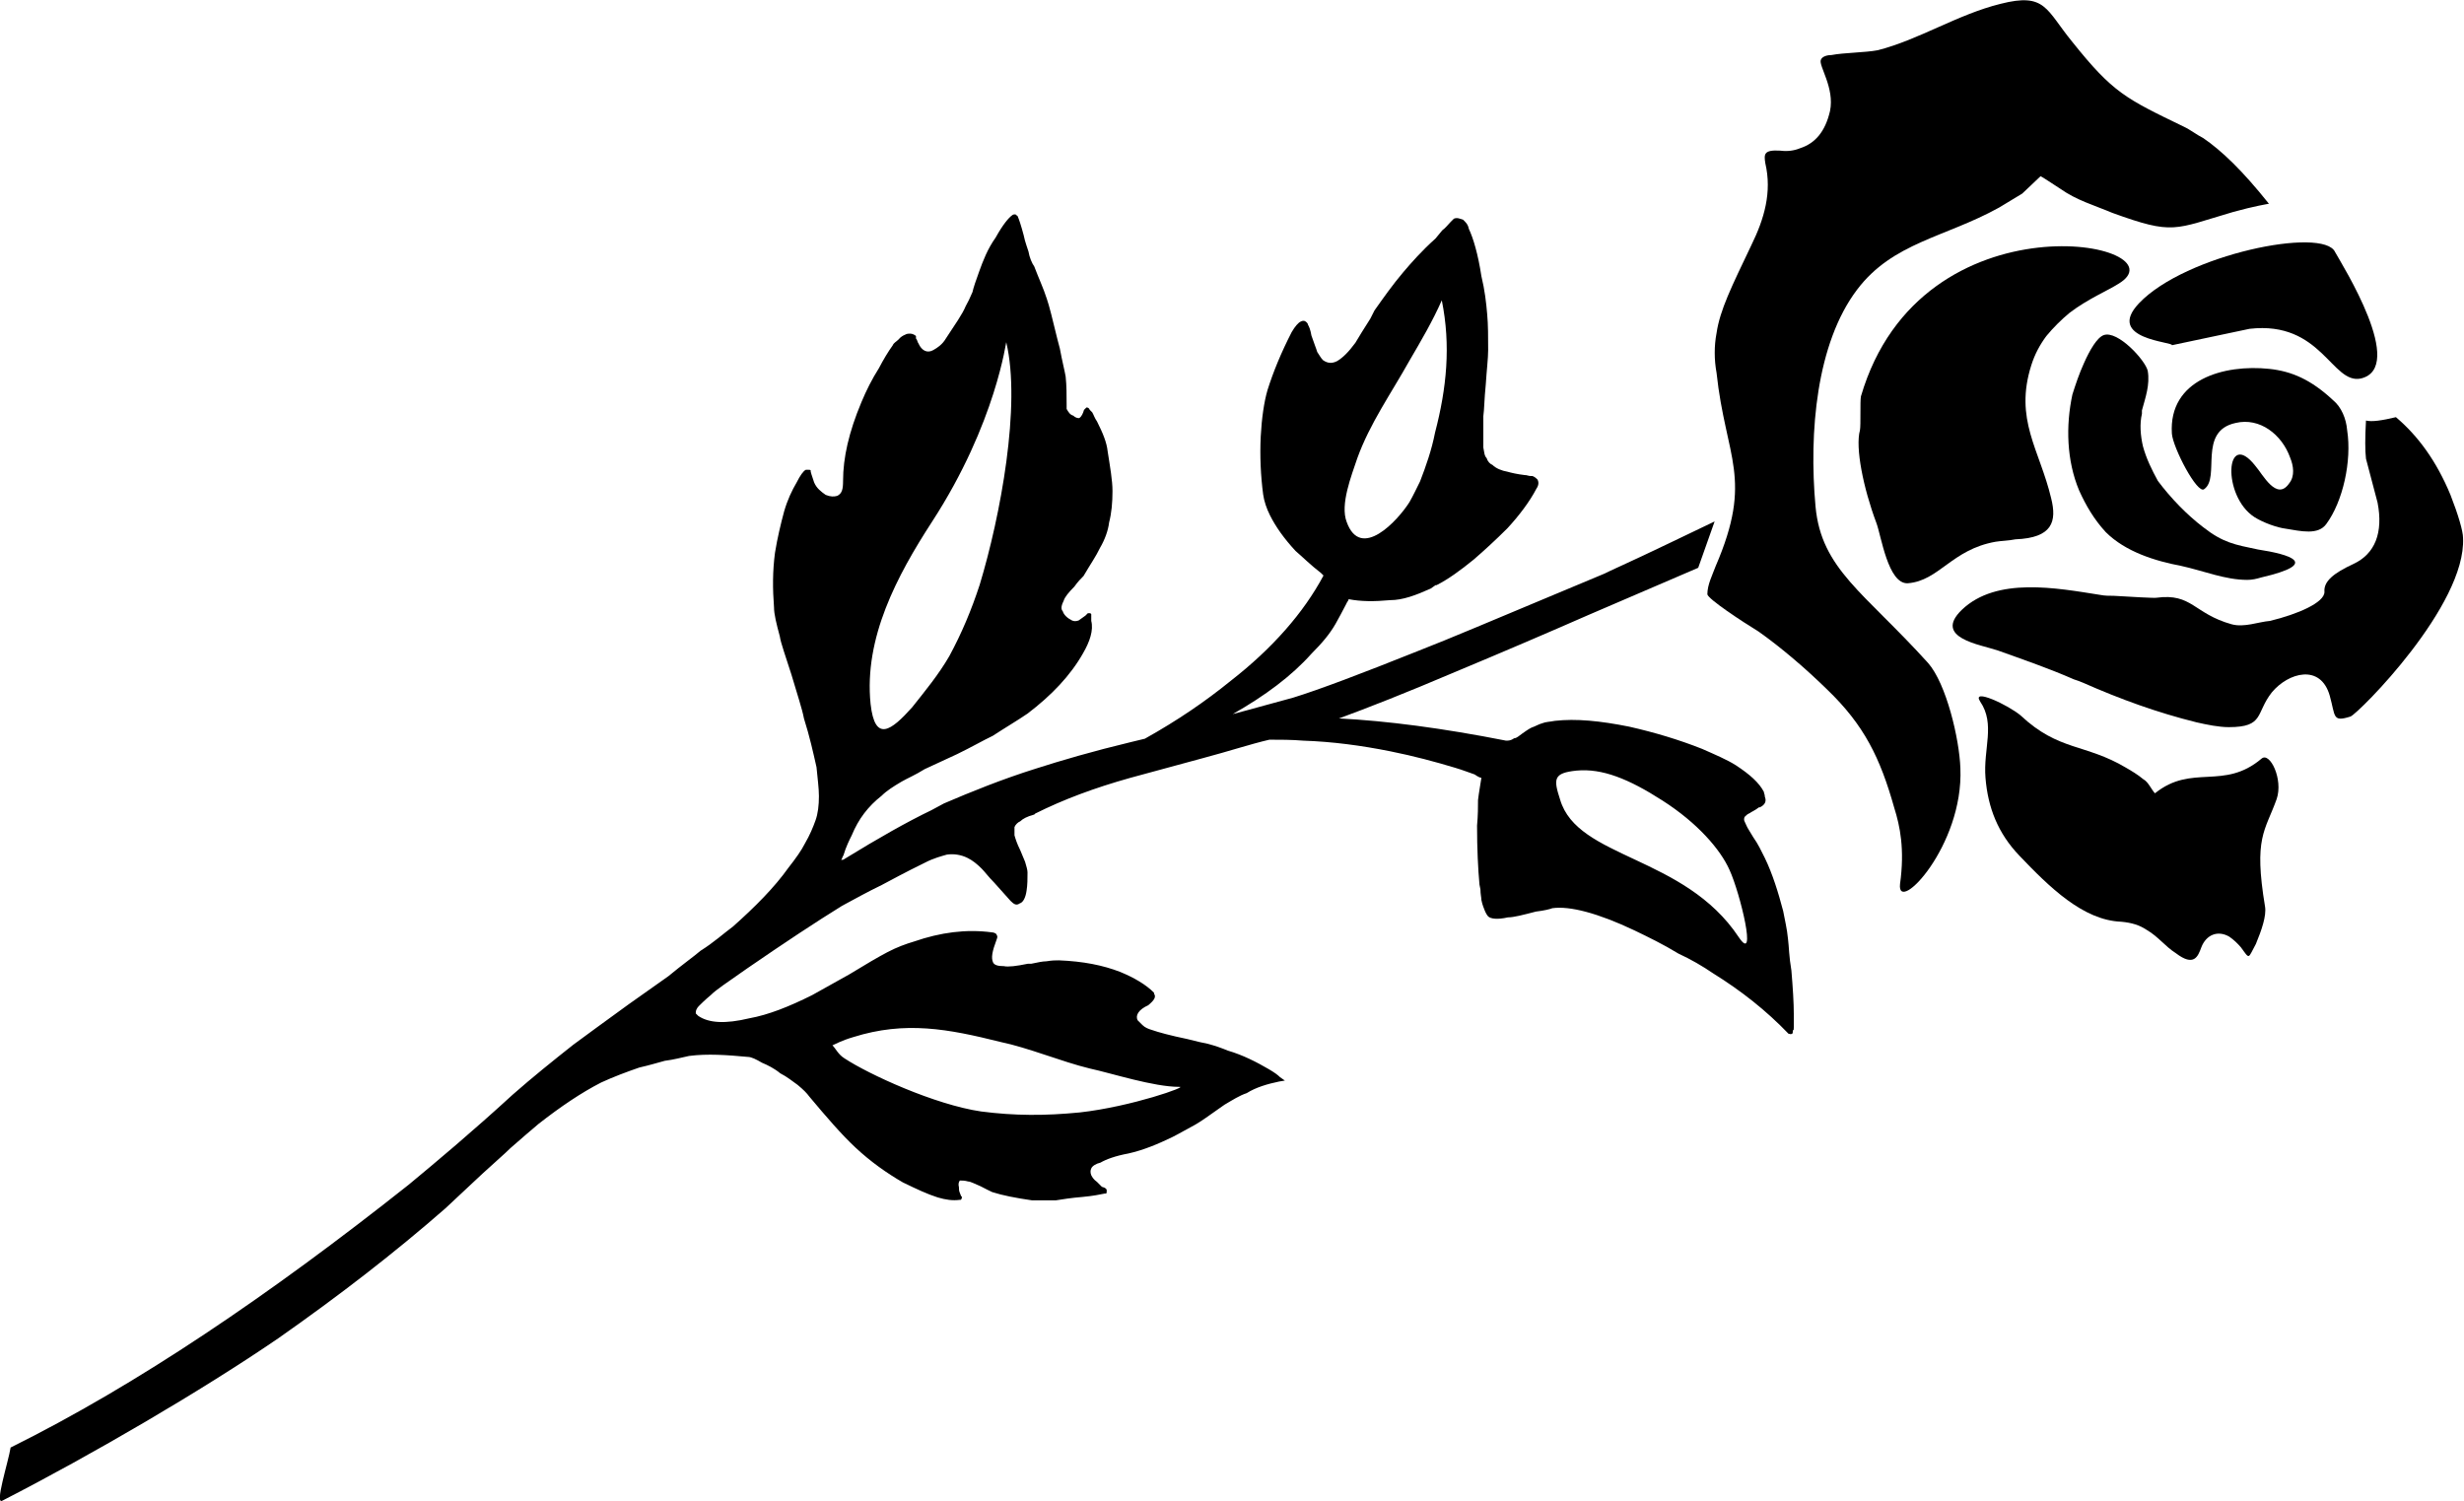
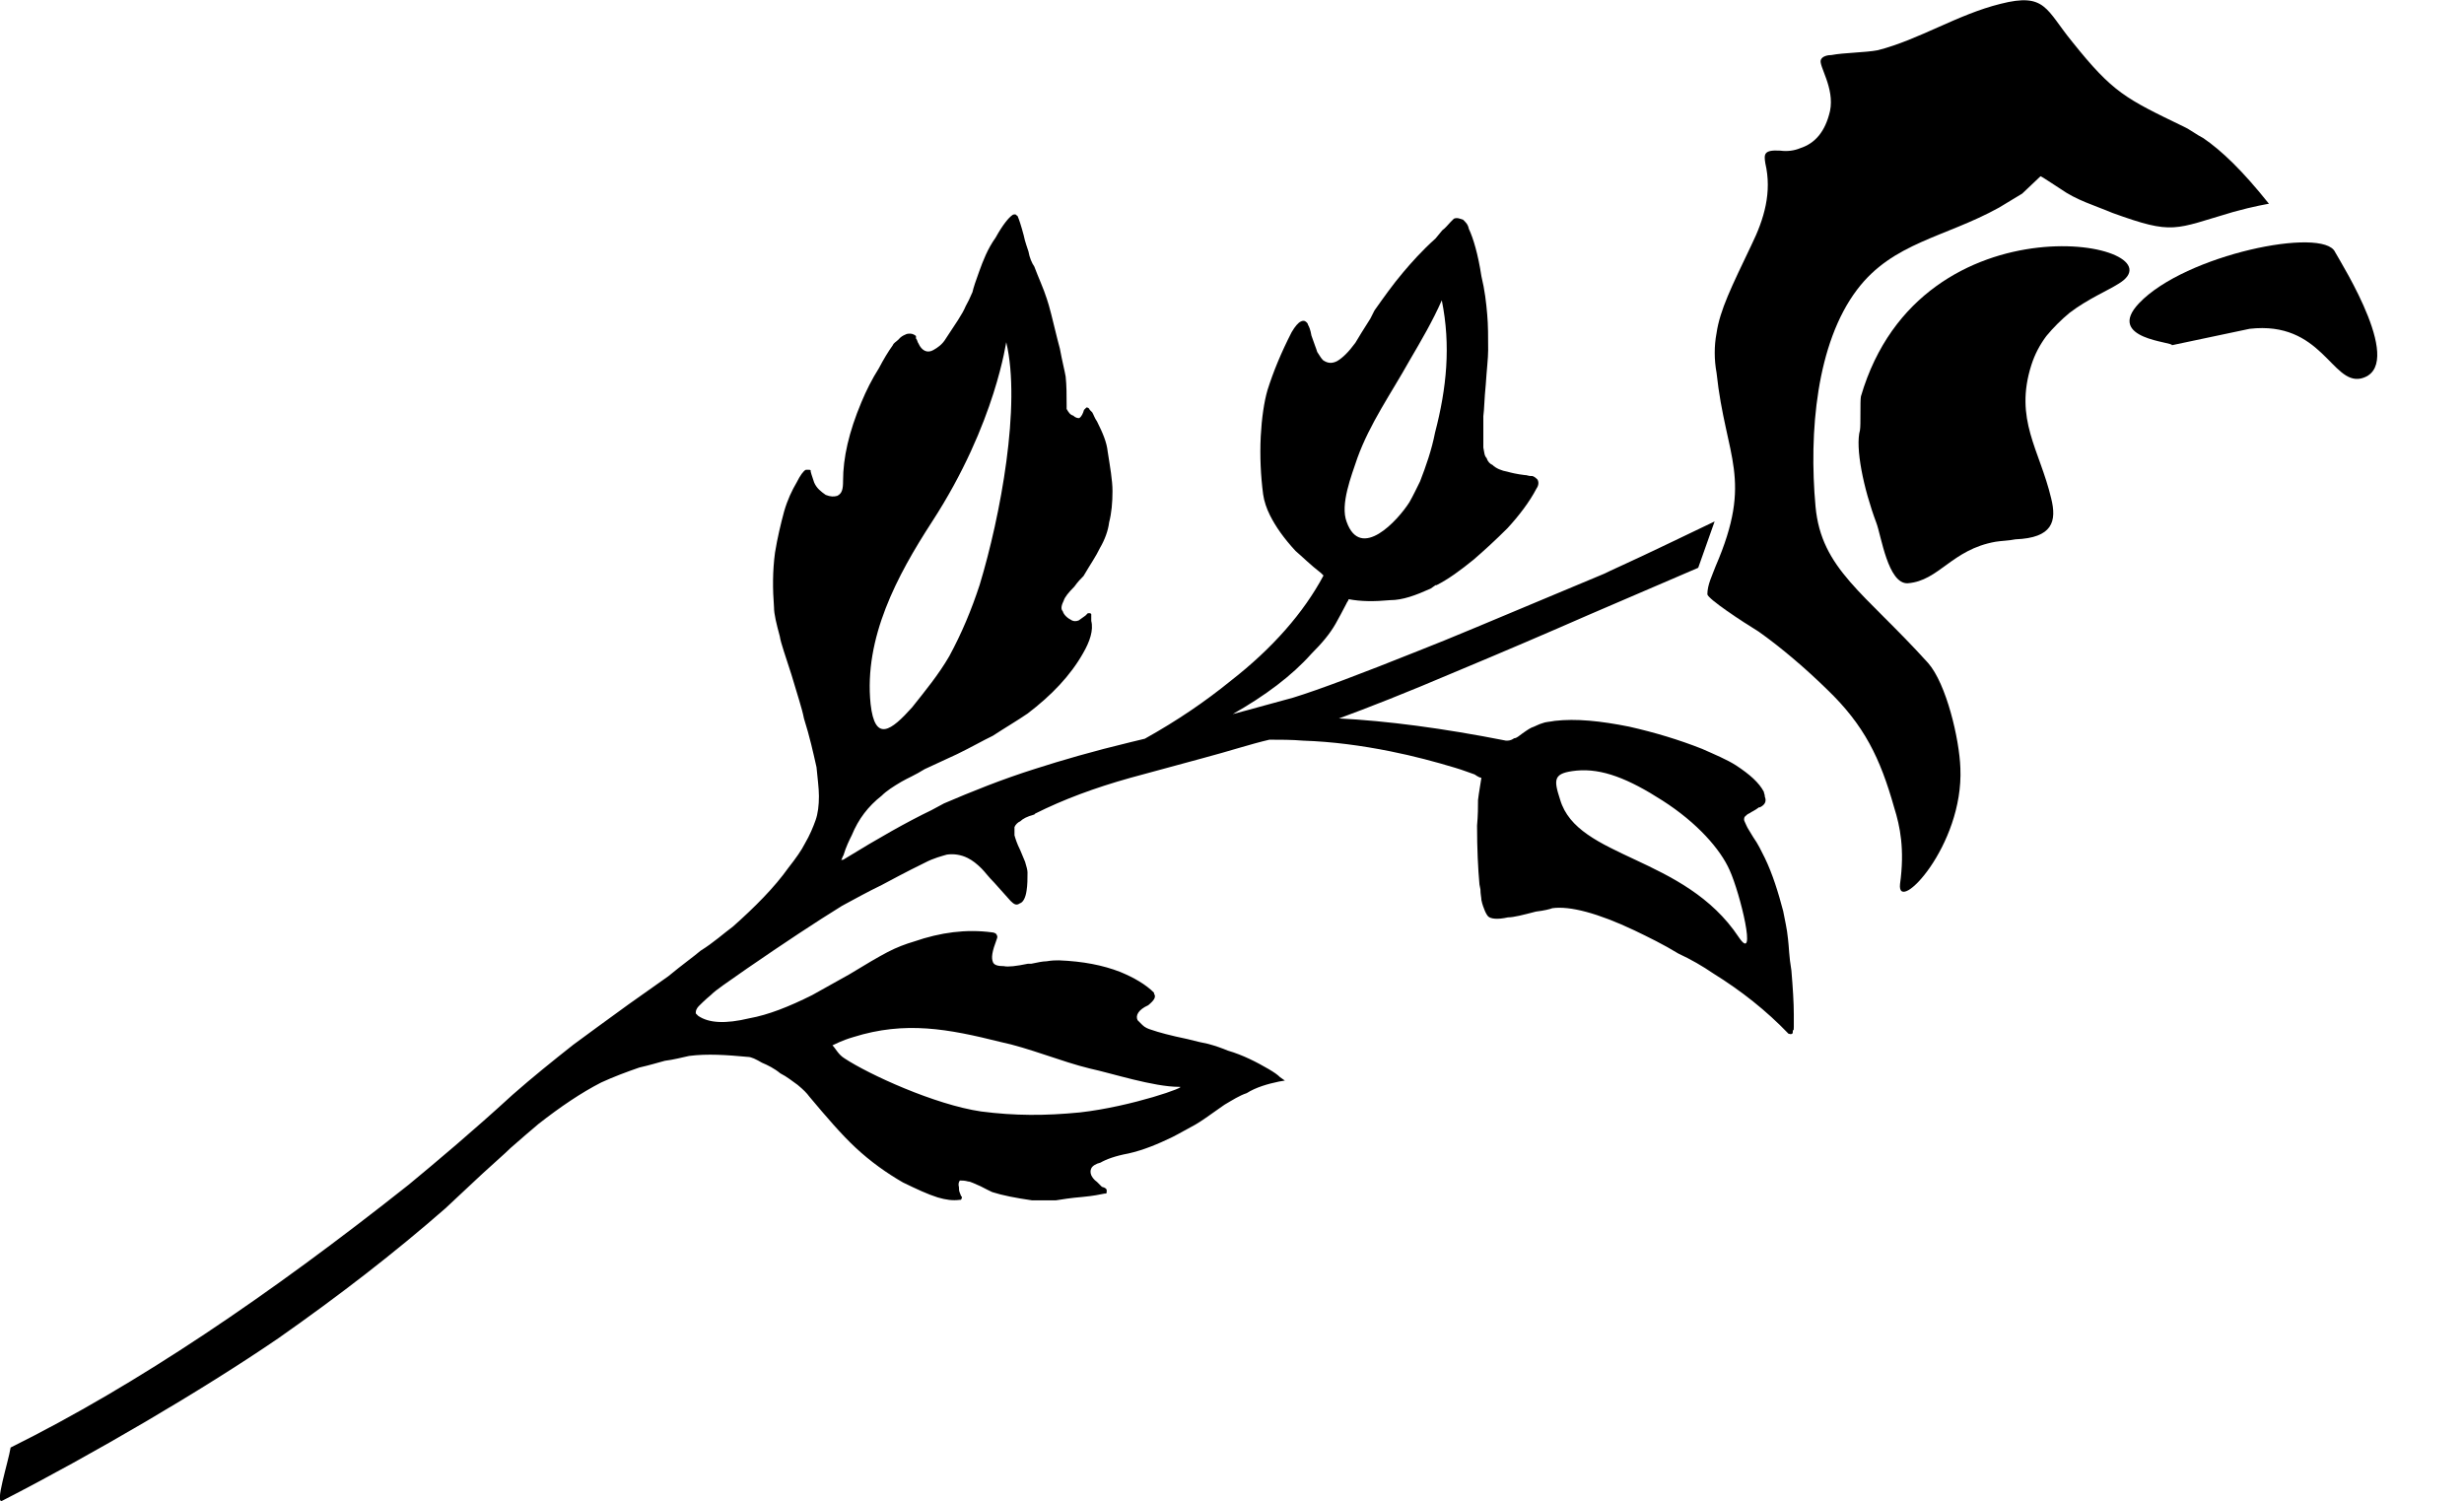
<svg xmlns="http://www.w3.org/2000/svg" version="1.1" id="Layer_1" x="0px" y="0px" viewBox="0 0 510.3 310.9" style="enable-background:new 0 0 510.3 310.9;" xml:space="preserve">
  <style type="text/css">
	.st0{fill-rule:evenodd;clip-rule:evenodd;}
</style>
  <path class="st0" d="M172.4,216.5c0.5-0.2,1.9-1,4.3-1.7c10.8-3.4,19.7-1.7,30.5,1c5.8,1.2,12.7,4.1,18.5,5.5  c4.6,1,13.2,3.8,18.5,3.8c2.2-0.2-9.8,4.1-20.6,5.3c-7.2,0.7-13.4,0.7-20.4-0.2c-9.6-1.4-23.3-7.7-28.3-11  C173.6,218.4,173.1,217.2,172.4,216.5z M323.1,165.6c-1.4-4.3-1.4-5.5,3.4-6c5.3-0.5,10.8,1.7,17.8,6.2c7.2,4.6,12,10.1,13.9,14.4  c2.2,4.8,5.8,19.7,1.9,13.9C348.8,177.1,326.7,177.9,323.1,165.6z M298.6,62.2L298.6,62.2c1.9,9.4,1,18.2-1.4,27.4  c-0.7,3.6-1.9,7-3.1,10.1c-0.7,1.4-1.4,2.9-2.2,4.3c-2.4,3.8-10.1,12.2-13,4.1c-1.4-3.6,1-9.6,2.2-13.2c2.6-7.2,7-13.4,10.8-20.2  C294.3,70.6,296.7,66.5,298.6,62.2z M196.6,135.9c-2.2,3.8-5,7.2-7.7,10.6c-4.3,4.8-7.7,7.4-8.6-0.7c-1.4-13.7,5.5-26.6,12.7-37.7  c13.4-20.6,15.4-37.9,15.4-37.2c3.1,13-1.2,36-5.5,50.2C201.2,126.3,199.2,131.1,196.6,135.9z M2.2,299.8c-0.5,3.1-3.4,12-1.7,11  c18.7-9.6,41.3-22.8,57.1-33.6c12.7-8.9,24.2-17.8,34.6-26.9l7.7-7.2c2.6-2.4,4.6-4.1,5.8-5.3c2.2-1.9,4.1-3.6,5.8-5  c4.6-3.6,8.9-6.5,13-8.6c2.6-1.2,5.3-2.2,7.9-3.1c2.2-0.5,3.8-1,5.3-1.4c1.7-0.2,3.6-0.7,5-1c3.8-0.5,7.9-0.2,12.2,0.2  c0.7,0,1.7,0.5,2.9,1.2c1.2,0.5,2.6,1.2,3.8,2.2c1.4,0.7,2.6,1.7,3.6,2.4c1.2,1,1.9,1.7,2.4,2.4c3.6,4.3,6.7,7.9,9.6,10.6  c3.1,2.9,6.5,5.3,9.8,7.2c2.9,1.4,5,2.4,7.2,3.1c1.7,0.5,3.1,0.7,4.6,0.5c0,0,0,0,0.2,0c0,0,0.2-0.2,0.2-0.5l0,0c0-0.2,0-0.2,0-0.2  s-0.2,0-0.2-0.2l-0.2-0.5c-0.2-0.5-0.2-0.7-0.2-1.2c-0.2-0.7,0-1.2,0.2-1.4c0.5,0,1,0,1.7,0.2c0.5,0,1.4,0.5,2.6,1  c1,0.5,1.9,1,2.4,1.2c2.2,0.7,4.8,1.2,8.2,1.7c1.4,0,3.1,0,5,0c1.2-0.2,3.1-0.5,5.5-0.7c2.2-0.2,3.6-0.5,4.6-0.7h0.2  c0.2,0,0.2-0.2,0.2-0.5v-0.2c0-0.2-0.2-0.5-1-0.7l-1-1c-0.7-0.5-1-1-1.2-1.4c-0.2-0.5-0.2-1,0-1.4c0.2-0.5,1-1,1.9-1.2  c1.2-0.7,3.1-1.4,5.8-1.9c3.1-0.7,6-1.9,9.1-3.4c1.4-0.7,3.1-1.7,4.8-2.6c1.2-0.7,2.9-1.9,5-3.4l1-0.7c1.7-1,3.1-1.9,4.6-2.4  c1.9-1.2,4.3-1.9,6.7-2.4l1.2-0.2l-1-0.7c-0.5-0.5-1.2-1-2.4-1.7c-2.4-1.4-5.3-2.9-8.4-3.8c-1.2-0.5-2.6-1-4.1-1.4  c-1-0.2-2.4-0.5-4.3-1c-3.4-0.7-6-1.4-7.4-1.9c-0.7-0.2-1.4-0.5-1.9-1c-0.2-0.2-0.7-0.7-1-1c-0.5-1,0.2-2.2,2.2-3.1  c1.2-1,1.7-1.7,1.2-2.4c0,0,0,0,0-0.2c-1.7-1.7-4.1-3.1-7-4.3c-3.6-1.4-7.7-2.2-12.7-2.4c-0.7,0-1.4,0-2.6,0.2  c-0.7,0-1.7,0.2-3.1,0.5h-0.7c-2.4,0.5-4.1,0.7-5,0.5c-1.2,0-1.9-0.2-2.2-0.7c-0.5-1-0.2-2.4,0.7-4.8c0.2-0.5,0.2-0.7,0-1  c0-0.2-0.5-0.5-1-0.5c-5.3-0.7-10.6,0-16.1,1.9c-1.7,0.5-3.6,1.2-5.5,2.2c-1.9,1-4.3,2.4-7.9,4.6l-3.4,1.9l-4.3,2.4  c-4.8,2.4-9.1,4.1-13,4.8c-5,1.2-8.4,1-10.6-0.5c-0.2-0.2-0.2-0.2-0.5-0.5c0-0.2,0-0.2,0-0.2c0-0.2,0-0.7,0.7-1.4  c0.5-0.5,1.2-1.2,2.4-2.2c1.2-1.2,3.4-2.6,6.5-4.8l1-0.7c7.7-5.3,14.2-9.6,19.7-13c2.6-1.4,5.3-2.9,8.2-4.3c1.9-1,4.8-2.6,8.9-4.6  c1.9-1,3.6-1.4,4.6-1.7c1.4-0.2,2.9,0,4.3,0.7c1,0.5,1.9,1.2,2.9,2.2c0.7,0.7,1.4,1.7,2.6,2.9l3.4,3.8c0.7,0.7,1.2,1,1.9,0.5  c0.7-0.2,1.2-1.2,1.4-2.6c0.2-1.2,0.2-2.6,0.2-3.8c0-0.5-0.2-1.2-0.5-2.2c-0.2-0.5-0.5-1.2-1-2.4c-0.7-1.4-1-2.4-1.2-3.1  c0-0.7,0-1.4,0-1.7c0.2-0.5,0.7-1,1.2-1.2c0.5-0.5,1.4-1,2.9-1.4l0.2-0.2c5.8-2.9,12.2-5.3,19.7-7.4l15.1-4.1  c5.3-1.4,9.8-2.9,13.7-3.8c2.2,0,4.6,0,7,0.2c6,0.2,12,1,18,2.2c5,1,9.4,2.2,13.4,3.4c1.7,0.5,2.9,1,4.1,1.4  c0.7,0.5,1.2,0.7,1.4,0.7c-0.2,1.4-0.5,2.9-0.7,4.6c0,1.4,0,3.1-0.2,5.3c0,4.8,0.2,8.9,0.5,12.2l0.2,1c0,1,0.2,1.7,0.2,2.2  c0.2,1,0.5,1.7,0.7,2.2s0.5,1,0.7,1.2c0.5,0.5,1.9,0.7,4.1,0.2c1.2,0,3.1-0.5,5.8-1.2c1.7-0.2,2.9-0.5,3.4-0.7c3.6-0.5,9.4,1,17,4.6  c2.9,1.4,6,2.9,9.1,4.8c2.6,1.2,5,2.6,7.2,4.1c5.8,3.6,11,7.7,15.6,12.5c0.2,0,0.5,0.2,0.7,0c0.2,0,0.2-0.2,0.2-0.7  c0.2,0,0.2-0.2,0.2-0.7s0-1.4,0-2.6c0-2.4-0.2-5.5-0.5-9.1c-0.5-2.9-0.5-5-0.7-6.5c-0.2-2.2-0.7-4.1-1-5.8c-1-3.8-2.2-7.7-3.8-11  c-0.7-1.4-1.4-2.9-2.4-4.3c-0.7-1.2-1.2-1.9-1.4-2.4c-0.2-0.5-0.5-1-0.5-1.2s0-0.5,0.2-0.7s0.5-0.5,1-0.7c0.2-0.2,1-0.5,1.9-1.2h0.2  c1-0.5,1.4-1.2,1-2.2c0-0.5-0.2-0.7-0.2-1c-1-1.9-2.9-3.6-5.8-5.5c-1.9-1.2-4.3-2.2-7-3.4c-4.8-1.9-9.8-3.4-15.1-4.6  c-6-1.2-11-1.7-15.4-1.2c-1,0.2-1.9,0.2-2.6,0.5c-0.7,0.2-1.2,0.5-1.7,0.7c-0.7,0.2-1.4,0.7-2.4,1.4c-0.7,0.5-1.2,1-1.7,1  c-0.7,0.5-1.2,0.5-1.7,0.5c-13.2-2.6-24.7-4.1-34.6-4.6c6-2.2,13.9-5.3,24-9.6c10.3-4.3,19.4-8.2,27.6-11.8l22.8-9.8l3.4-9.6  l-9.6,4.6c-7.9,3.8-12.5,5.8-13.2,6.2l-9.8,4.1c-12.7,5.3-22.3,9.4-29,12c-11.5,4.6-20.2,7.9-25.7,9.6c-3.8,1-7.9,2.2-12.5,3.4  c6.7-3.8,12.2-7.9,16.3-12.5c2.2-2.2,3.8-4.1,5-6.2c0.7-1.2,1.4-2.6,2.2-4.1c0.2-0.5,0.5-0.7,0.5-1c2.6,0.5,5.3,0.5,8.6,0.2  c2.6,0,5.3-1,8.4-2.4l1-0.7h0.2c2.4-1.2,5-3.1,7.7-5.3c2.2-1.9,4.6-4.1,7-6.5c2.4-2.6,4.6-5.5,6-8.2c0.5-0.7,0.5-1.4,0.2-1.9  c-0.2-0.2-0.5-0.5-1-0.7c-0.5,0-0.7,0-1.4-0.2h-0.2c-1.7-0.2-2.9-0.5-3.6-0.7c-1.2-0.2-2.4-0.7-3.1-1.4c-0.5-0.2-1-0.7-1.2-1.4  c-0.5-0.5-0.5-1.2-0.7-2.2c0-1.9,0-4.3,0-6.5c0.2-1.4,0.2-3.6,0.5-6.5c0.2-3.1,0.5-5.5,0.5-7.2c0-2.6,0-5.3-0.2-7.4  c-0.2-2.4-0.5-5-1.2-7.9c-0.7-4.6-1.7-7.9-2.6-9.8c-0.2-1-0.7-1.4-1.2-1.9c-0.7-0.2-1.2-0.5-1.9-0.2c-0.2,0.2-0.5,0.5-0.7,0.7  c-0.5,0.5-1,1.2-1.7,1.7l-1.4,1.7c-2.9,2.6-5,5-6.7,7c-2.2,2.6-4.1,5.3-5.8,7.7c-0.2,0.2-0.5,1-1,1.9c-1.4,2.2-2.4,3.8-3.1,5  c-1.4,1.9-2.6,3.1-3.8,3.8c-1,0.5-1.9,0.5-2.9-0.2c-0.5-0.5-0.7-1-1.2-1.7c-0.2-0.7-0.7-1.9-1.2-3.4c-0.2-1.2-0.5-1.9-0.7-2.2  c0-0.2-0.2-0.5-0.5-0.7c-0.2-0.2-0.7-0.2-1,0c-0.5,0.2-1.2,1-1.9,2.2c-2.2,4.3-3.8,8.2-5,12c-0.7,2.4-1.2,5.8-1.4,9.6  c-0.2,4.1,0,8.2,0.5,12c0.2,1.4,0.7,2.9,1.4,4.3c1.2,2.4,2.9,4.8,5.3,7.4c1.4,1.2,3.1,2.9,5.3,4.6c0.2,0.2,0.5,0.5,0.5,0.5  c-4.1,7.7-10.6,15.1-19.2,21.8c-5.3,4.3-11,8.2-17.8,12l-2.9,0.7c-7.9,1.9-14.4,3.8-19.7,5.5c-7,2.2-13.4,4.8-19,7.2l-2.6,1.4  c-5,2.4-11,5.8-18,10.1c-0.2,0.2-0.5,0.2-0.7,0.2c0.2-0.2,0.2-0.5,0.5-1c0.5-1.7,1.2-3.1,1.7-4.1c1.4-3.4,3.4-6,6.2-8.2  c1-1,2.4-1.9,4.1-2.9c1.2-0.7,2.9-1.4,4.8-2.6l6.7-3.1c2.9-1.4,5.5-2.9,7.4-3.8c2.6-1.7,5-3.1,7.2-4.6c5-3.8,8.9-7.9,11.5-12.5  c1.4-2.4,2.2-4.8,1.7-6.7c0,0,0-0.2,0-0.5c0-0.5,0-0.7,0-0.7v-0.2l-0.2-0.2c-0.2,0-0.2,0-0.5,0c-0.2,0.2-0.2,0.2-0.5,0.5  c-0.7,0.5-1,0.7-1.4,1c-0.5,0.2-1,0.2-1.4,0c-1-0.5-1.7-1.2-1.9-1.9c-0.5-0.5-0.2-1.4,0.2-2.2c0.2-0.7,1-1.7,2.2-2.9  c0.7-1,1.4-1.7,1.9-2.2c1.4-2.4,2.6-4.1,3.4-5.8c1-1.7,1.7-3.6,1.9-5.3c0.5-1.9,0.7-4.1,0.7-6.5c0-2.2-0.5-5-1-8.2  c-0.2-1.9-1-3.8-2.2-6.2c-0.5-0.7-0.7-1.4-1-1.9c-0.2-0.2-0.5-0.5-0.5-0.5c-0.2-0.5-0.5-0.5-0.7-0.5c-0.2,0.2-0.2,0.2-0.5,0.5  c-0.2,0.7-0.5,1.4-1,1.7c-0.2,0-0.7,0-1.2-0.5c-0.7-0.2-1-0.7-1.4-1.4c0-0.2,0-0.5,0-0.7c0-2.2,0-4.1-0.2-6  c-0.2-1.2-0.7-3.1-1.2-5.8l-0.5-1.9c-1-4.1-1.7-7-2.2-8.4c-0.7-2.2-1.7-4.3-2.6-6.7c-0.5-0.7-1-1.9-1.2-3.1c-0.2-0.7-0.7-1.9-1-3.4  c-0.5-1.9-1-3.4-1.2-3.8c0-0.2-0.2-0.2-0.5-0.5c-0.2,0-0.5,0-0.7,0.2c-0.7,0.5-1.9,1.9-3.4,4.6c-1.7,2.4-2.6,4.8-3.4,7  c-0.7,1.9-1.2,3.4-1.4,4.3c-0.5,1.2-1,2.2-1.4,2.9c-0.7,1.7-2.2,3.8-4.1,6.7c-0.7,1.2-1.7,1.9-2.6,2.4c-1.2,0.7-2.4,0.2-3.1-1.4  c-0.2-0.2-0.2-0.7-0.5-1c0-0.2,0-0.2,0-0.5c-0.2-0.2-0.7-0.5-1.2-0.5c-0.2,0-0.7,0-1,0.2c-0.5,0.2-1,0.5-1.4,1  c-0.5,0.5-1,0.7-1.2,1.2c-1,1.4-1.9,2.9-2.9,4.8c-1.4,2.2-2.6,4.6-3.6,7c-2.6,6.2-3.8,11.5-3.8,16.3c0,1.7-0.2,2.6-1.2,3.1  c-0.7,0.2-1.4,0.2-2.4-0.2c-1-0.7-1.9-1.4-2.4-2.6c-0.2-0.7-0.5-1.4-0.7-2.2c0,0,0,0,0-0.2c0-0.2-0.2-0.2-0.5-0.2s-0.2,0-0.5,0  c-0.5,0.2-1.2,1.2-1.9,2.6c-1,1.7-1.9,3.6-2.6,6c-0.7,2.6-1.4,5.5-1.9,8.6c-0.5,3.8-0.5,7.4-0.2,11.3c0,1.4,0.5,3.4,1.2,6  c0.2,1.4,1.2,4.1,2.4,7.9c1.2,4.1,2.2,7,2.6,9.1c1.2,3.8,1.9,7,2.6,10.1c0.2,2.2,0.5,4.3,0.5,6c0,1.9-0.2,3.6-0.7,5  s-1.2,3.1-2.2,4.8c-0.7,1.4-1.9,3.1-3.4,5c-2.9,4.1-7,8.2-11.5,12.2c-1.9,1.4-4.1,3.4-6.7,5c-1.4,1.2-3.8,2.9-6.7,5.3l-8.2,5.8  c-5,3.6-8.9,6.5-11.5,8.4c-4.3,3.4-8.4,6.7-12.5,10.3c-8.4,7.7-15.8,13.9-21.6,18.7C55.7,268.3,28.4,286.8,2.2,299.8z" />
  <path class="st0" d="M456.3,28.6c-1.4-0.7-2.6-1.7-4.1-2.4c-12-5.8-14.6-7-23-17.5c-5.5-6.7-5.5-10.3-14.9-7.9  c-8.9,2.2-16.8,7.4-25.4,9.6c-2.6,0.5-7,0.5-9.6,1c-0.7,0-1.9,0.2-2.2,1c-0.5,1.2,2.9,5.8,1.9,10.6c-1,4.3-3.1,6.7-6.2,7.7  c-1.2,0.5-2.6,0.7-4.1,0.5c-3.4-0.2-3.4,0.7-3.1,2.6c1.4,6-0.2,11.5-2.9,17c-4.1,8.6-6.5,13.4-7.2,18.2c-0.5,2.6-0.5,5.5,0,8.2  c1.9,17.8,7.7,21.8-0.2,40.1c-0.7,1.9-1.7,3.8-1.7,5.8c0.2,1,7,5.5,10.6,7.7c4.8,3.4,9.8,7.7,14.2,12c7.7,7.4,11,14.2,13.9,24.5  c1.2,3.8,2.2,8.6,1.2,15.8c-0.7,6.5,13.2-7.9,12.5-24c-0.2-6-2.9-17.5-6.7-21.8c-13.2-14.6-22.1-19.4-23.3-32.4  c-1.4-15.4,0.2-33.8,8.6-44.9C392,50.2,402.8,49.2,414,43c1.7-1,3.1-1.9,4.8-2.9c0.2-0.2,3.6-3.4,3.8-3.6c0.5,0.2,2.2,1.4,4.1,2.6  c3.4,2.4,7,3.4,10.8,5c12.7,4.6,12.7,3.4,25-0.2c4.3-1.2,7.4-1.7,7.4-1.7C464.4,35.3,460.1,31.2,456.3,28.6z" />
-   <path class="st0" d="M411.2,161.1c0.5,6.2,2.6,11.5,7,16.1c6.2,6.5,13.2,13.4,21.1,13.7c2.2,0.2,3.8,0.7,5.3,1.7  c2.4,1.4,3.8,3.4,6,4.8c3.8,2.9,4.6,0.7,5.3-1.2c1-2.6,3.4-3.6,5.8-2.2c1,0.7,1.7,1.4,2.4,2.2c1.9,2.6,1.4,2.4,3.1-0.7  c1.2-2.9,2.2-5.8,1.9-7.7c-2.4-14.4,0-15.6,2.4-22.3c1.4-4.1-1.4-9.8-3.1-8.4c-7.9,6.7-14.4,1-22.1,7.2c-0.7-0.7-1.4-2.4-2.4-2.9  c-1.2-1-2.4-1.7-3.6-2.4c-8.4-5-13.9-3.4-21.8-10.8c-2.6-2.2-10.3-5.8-8.4-2.9C413.3,150,410.7,155.1,411.2,161.1z" />
  <path class="st0" d="M424.8,103.2c-2.4-10.1-7.7-16.3-4.1-27.6c0.7-2.2,1.7-4.1,3.1-6c1.4-1.7,3.1-3.4,4.8-4.8  c3.8-2.9,7.9-4.6,10.1-6c14.2-8.4-40.8-19.4-53.3,23.3c-0.2,1,0,6-0.2,7c-1,3.6,0.7,12,3.4,19.2c1,2.6,2.4,12.7,6.5,12.5  c6.5-0.5,9.1-7,18.2-8.6c1.2-0.2,2.6-0.2,4.1-0.5C425.1,111.4,426,108,424.8,103.2z" />
-   <path class="st0" d="M443.6,85c0.7-2.6,1.7-5.3,1.2-8.2c-0.5-2.2-6.2-8.4-9.1-7.4c-1.4,0.5-2.9,3.1-4.1,5.8c-1,2.2-1.7,4.3-2.4,6.5  c-1.4,6.5-1.2,13.7,1.4,19.9c1.4,3.1,3.1,6,5.5,8.6c4.1,4.1,10.3,6,15.6,7c4.6,1,9.1,2.9,13.7,2.9c1,0,1.9-0.2,2.9-0.5  c12.5-2.9,5.8-4.8-0.7-5.8c-4.8-1-7.2-1.4-11.3-4.6c-3.4-2.6-6.7-6-9.4-9.6c-1.2-2.2-2.4-4.6-3.1-7.2c-0.5-2.2-0.7-4.6-0.2-6.7  C443.6,85.5,443.6,85.2,443.6,85z" />
-   <path class="st0" d="M437.8,123.4c-1,0-1.9,0-2.9-0.2c-8.9-1.4-21.4-3.8-28.6,3.1c-6,5.8,3.8,7.2,7.4,8.4c5.3,1.9,10.8,3.8,15.8,6  c0.7,0.2,1.4,0.5,1.9,0.7c7.7,3.4,15.4,6.2,23.5,8.2c2.2,0.5,4.6,1,6.7,1c7.4,0,5.5-2.9,8.9-7.2c3.4-4.1,10.1-6,12,0.7  c1.2,4.3,0.5,5.5,4.3,4.3c1.7-0.7,24-23,23.3-37c0-1.4-1-4.8-2.6-8.9c-2.9-7-6.7-12.2-11.3-16.1c-2.9,0.7-5,1-6.2,0.7  c-0.2,3.6-0.2,6.2,0,7.9l2.4,9.1c1.2,6.2-0.5,10.6-5,12.7c-4.1,1.9-6.2,3.6-6,5.8c0,2.2-5.5,4.6-11.3,6c-2.4,0.2-5.3,1.4-7.9,0.7  c-7.9-2.2-8.2-6.5-15.6-5.5C446.2,123.9,441.2,123.6,437.8,123.4z" />
-   <path class="st0" d="M463,87.6c5-1.2,9.6,2.4,11.3,7.2c0.7,1.7,1,3.8-0.2,5.3c-2.6,3.8-5.5-1.9-7-3.6c-6.2-7.9-7,6.2-0.2,10.6  c1.9,1.2,4.8,2.2,6.5,2.4c3.1,0.5,6.7,1.4,8.4-1c3.4-4.6,5.3-13,4.3-19.4c-0.2-2.4-1.2-4.8-2.9-6.2c-4.6-4.3-8.6-6-13.2-6.5  c-9.4-1-20.9,2.2-20.2,13.4c0.2,2.9,5.3,12.7,6.7,11.5C459.9,98.9,455.1,89.3,463,87.6z" />
  <path class="st0" d="M449.8,71.5l16.1-3.4c14.9-1.7,17,11.5,23,10.3c9.6-2.2-3.8-23.5-5.3-26.2c-2.4-5.3-31,0.5-40.6,10.6  C435.9,70.3,450.3,70.8,449.8,71.5z" />
</svg>